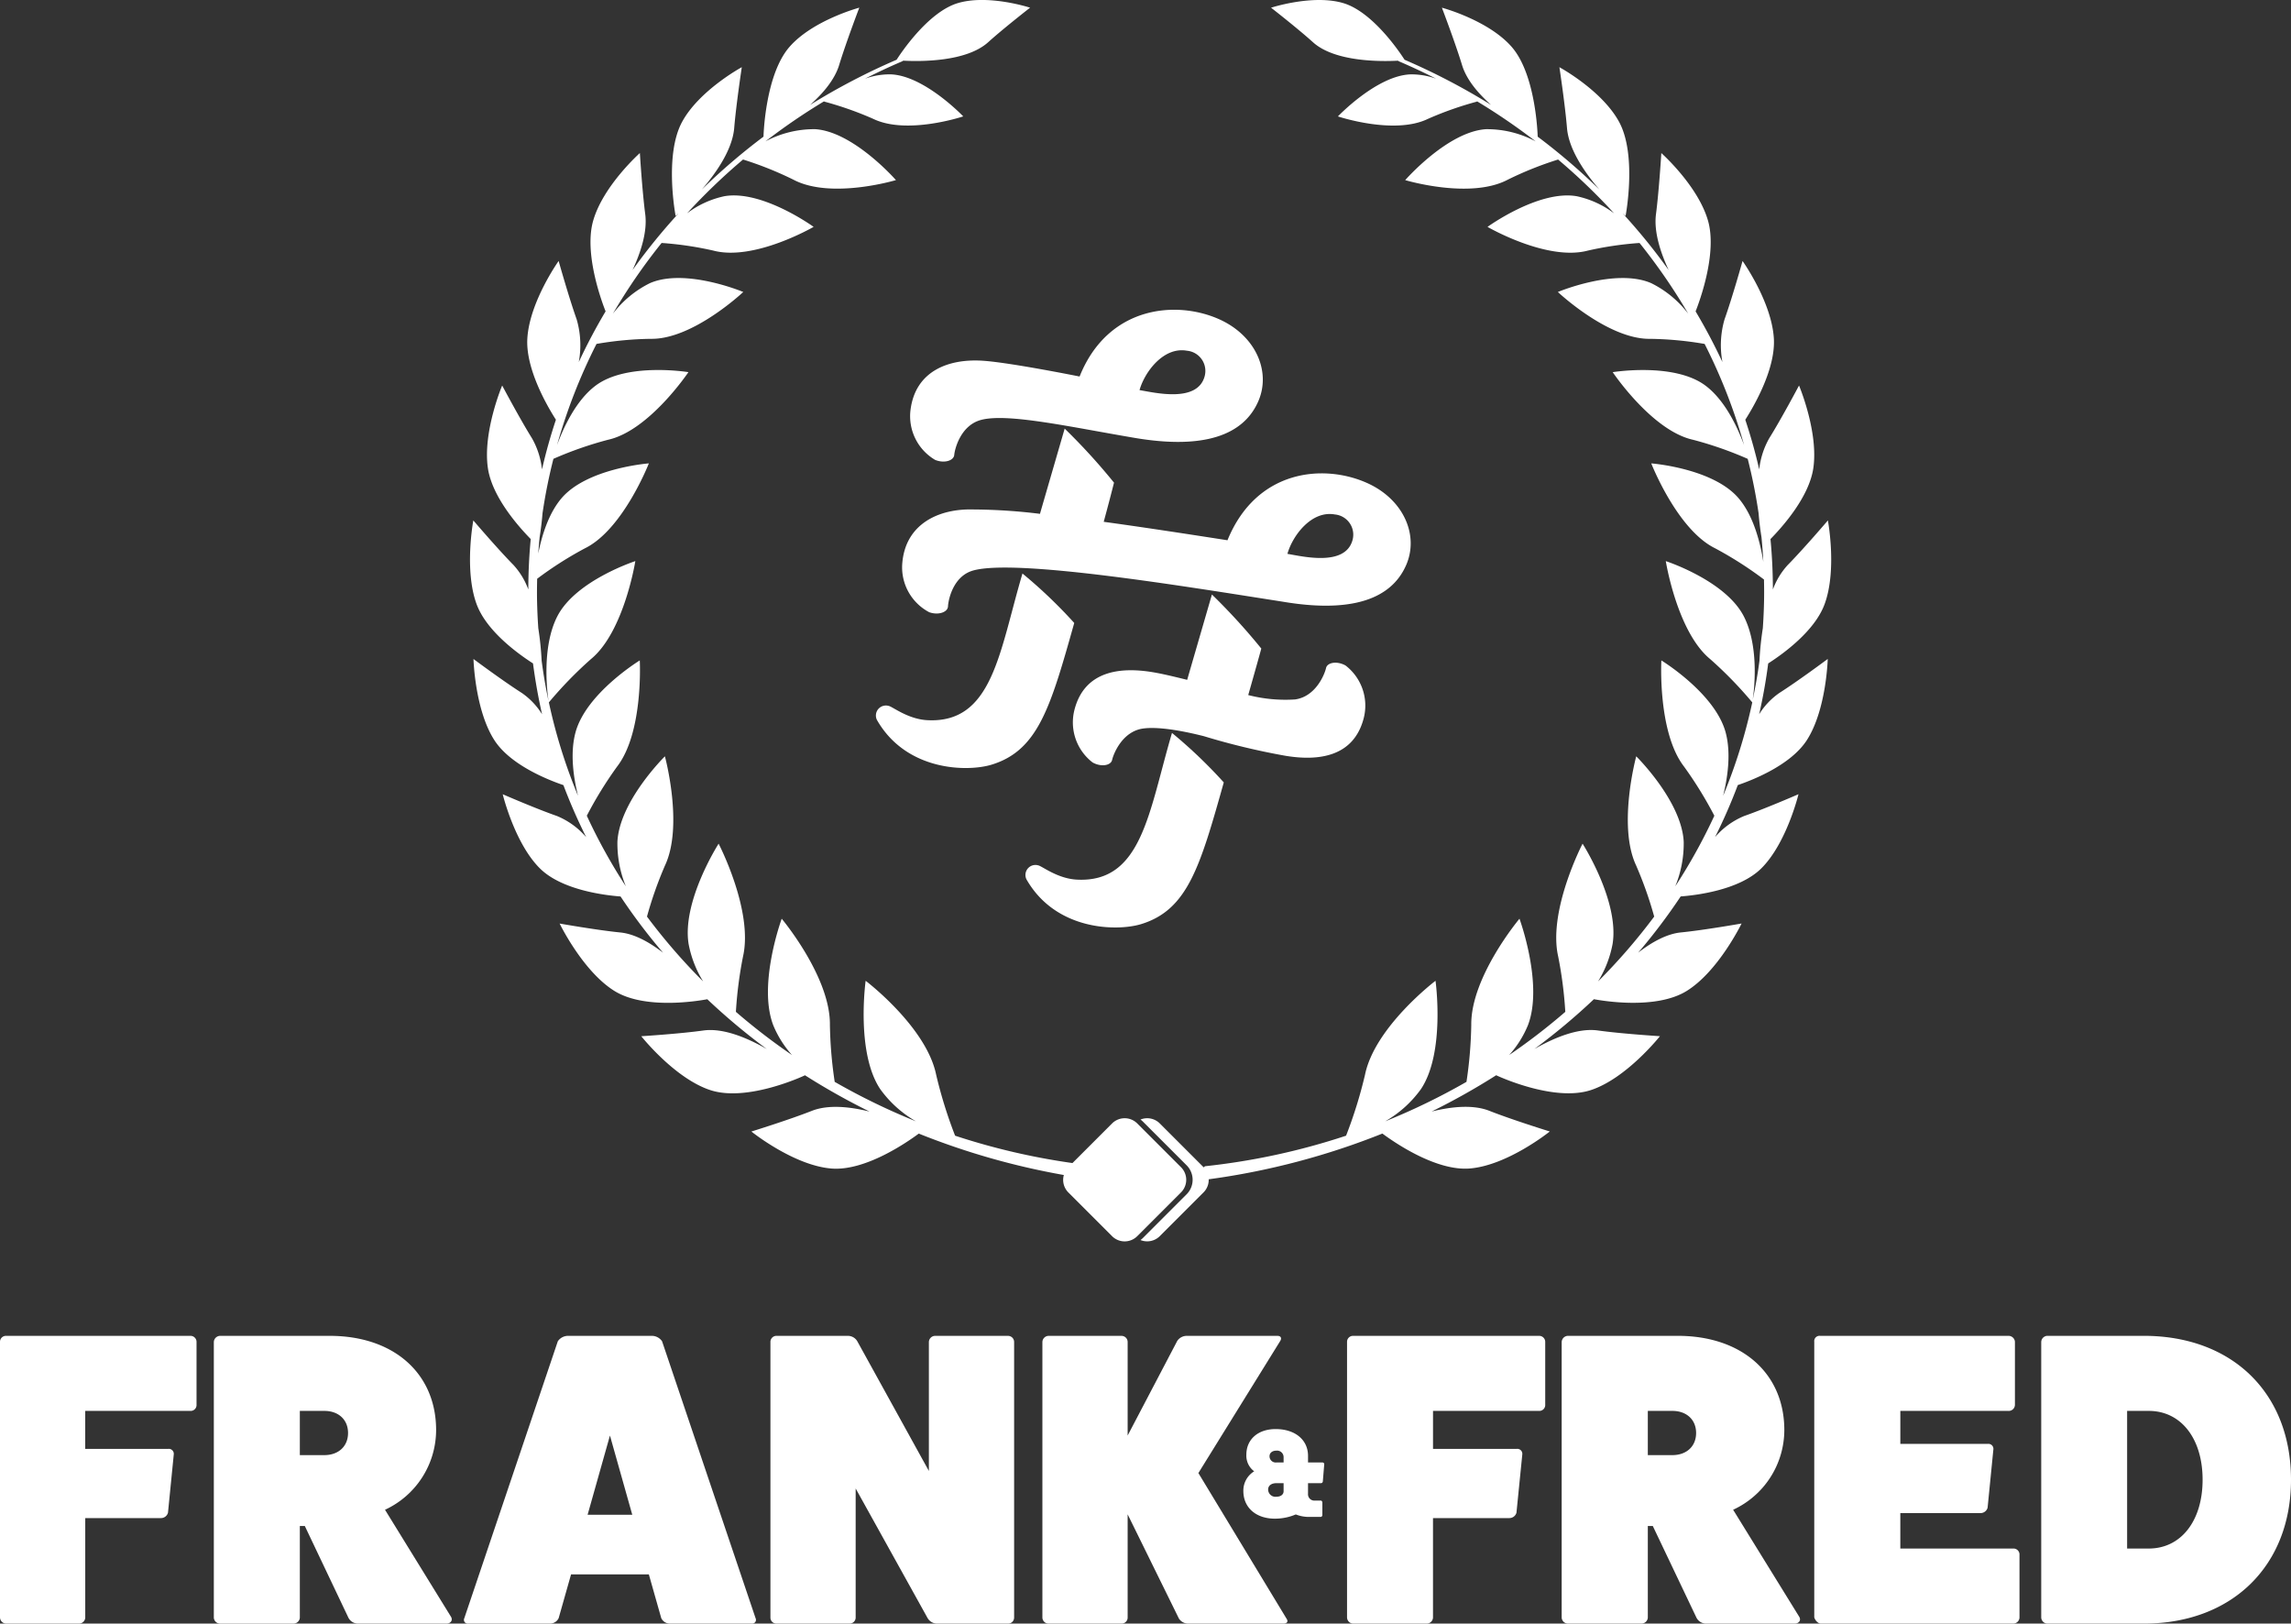
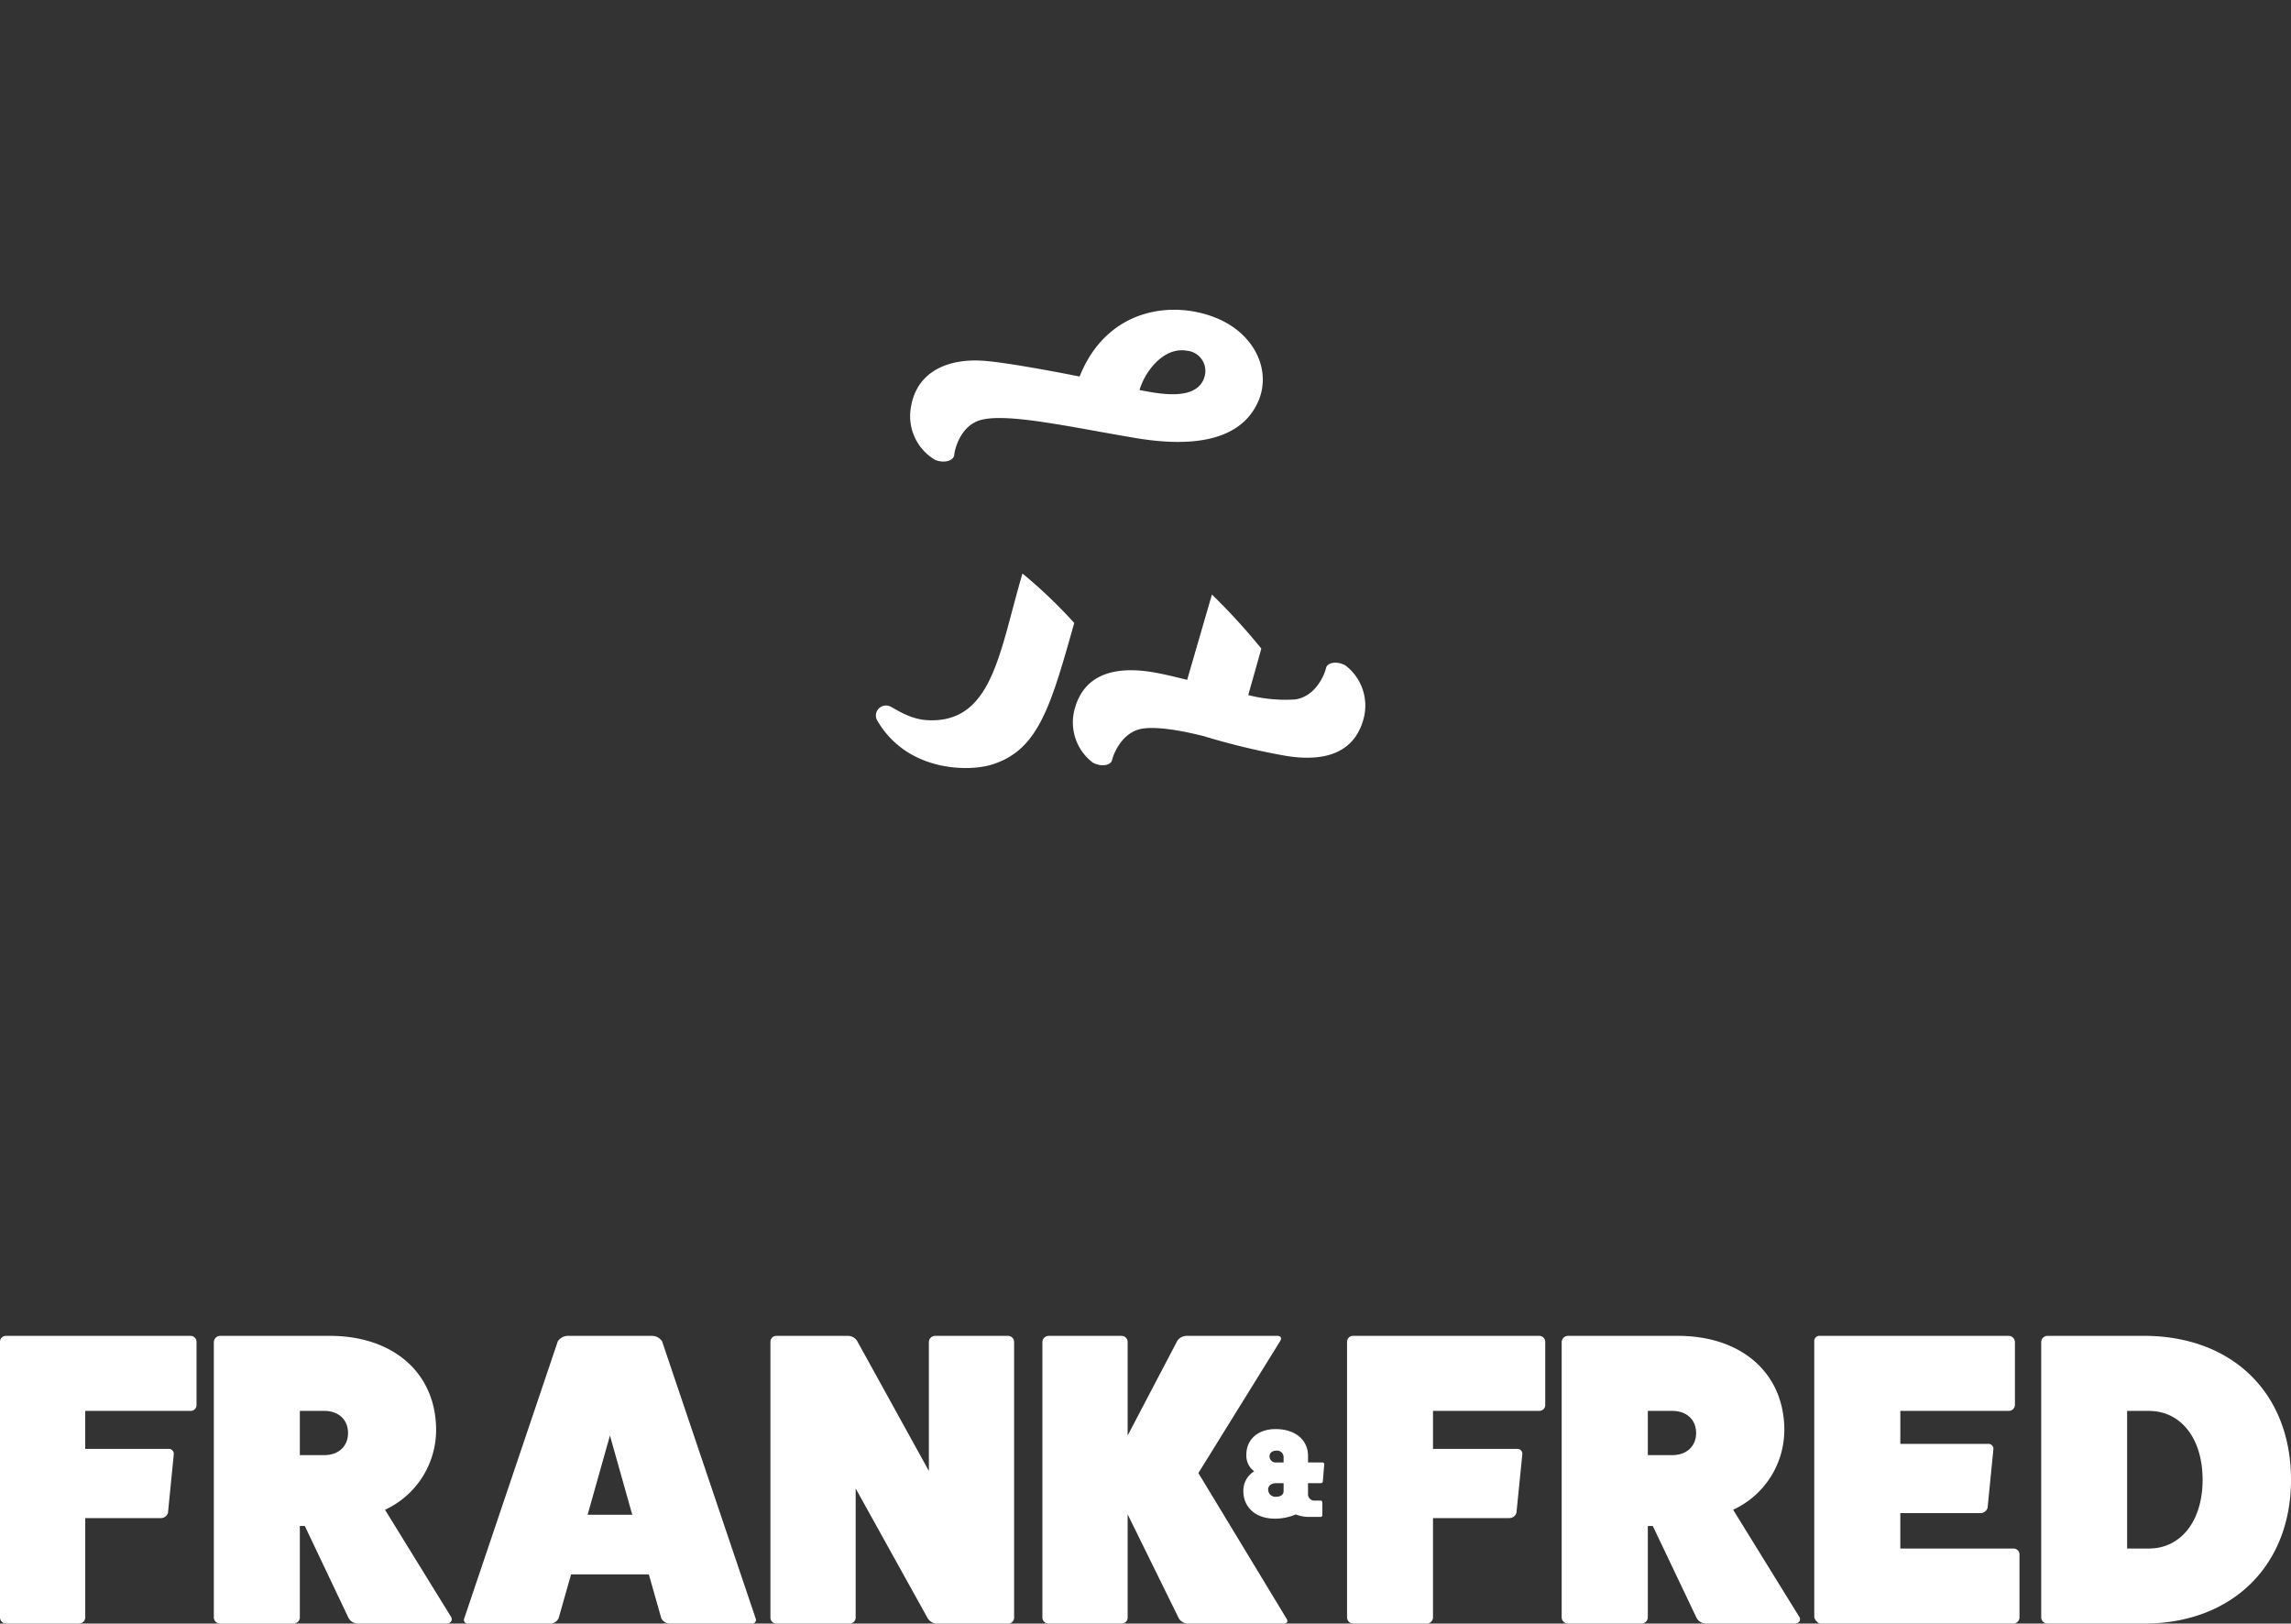
<svg xmlns="http://www.w3.org/2000/svg" width="404.954" height="286.96" viewBox="0 0 404.954 286.96">
  <rect x="0" y="0" width="404.954" height="286.96" fill="#333333" stroke="none" />
  <g transform="translate(0)">
    <g transform="translate(0 236.101)">
      <path d="M4548.657,215.035h-14.7v-6.708h18.575a1.04,1.04,0,0,0,1.1-1.1V196.092a1.067,1.067,0,0,0-1.1-1.031h-32.614a1.05,1.05,0,0,0-1.025,1.031v48.721a1.117,1.117,0,0,0,1.025,1.106h12.943a1.117,1.117,0,0,0,1.1-1.033V227.27h13.385a1.283,1.283,0,0,0,1.241-.957l1.024-10.319A.881.881,0,0,0,4548.657,215.035Z" transform="translate(-4518.893 -195.059)" fill="#fff" />
      <path d="M4580.851,244.74,4569.172,225.8a15.553,15.553,0,0,0,9.034-14.078c0-10.025-7.491-16.659-18.8-16.659h-19.391a1.134,1.134,0,0,0-1.1,1.106v48.721a1.122,1.122,0,0,0,1.1,1.033h12.928a1.139,1.139,0,0,0,1.175-1.033V228.672H4555l7.638,16.068a1.923,1.923,0,0,0,1.689,1.18h15.718C4580.7,245.92,4581.216,245.4,4580.851,244.74Zm-22.4-28.6h-4.333v-7.814h4.333c2.5,0,4.188,1.548,4.188,3.906S4560.944,216.142,4558.447,216.142Z" transform="translate(-4501.119 -195.06)" fill="#fff" />
      <path d="M4613.882,244.963l-16.528-48.944a2.209,2.209,0,0,0-1.754-.959h-14.918a2.21,2.21,0,0,0-1.756.959L4562.4,244.963a.664.664,0,0,0,.659.957h14.48a1.7,1.7,0,0,0,1.534-.957l2.195-7.74h13.75l2.194,7.74a1.7,1.7,0,0,0,1.535.957h14.48A.663.663,0,0,0,4613.882,244.963Zm-29.689-18.281,3.948-14,3.947,14Z" transform="translate(-4480.328 -195.06)" fill="#fff" />
      <path d="M4606.091,244.886V222.037l12.725,22.925a1.991,1.991,0,0,0,1.537.957H4633a1.065,1.065,0,0,0,1.1-1.033V196.165a1.079,1.079,0,0,0-1.1-1.1h-12.945a1.118,1.118,0,0,0-1.023,1.1v22.776l-12.651-22.923a1.933,1.933,0,0,0-1.683-.957h-12.65a1.065,1.065,0,0,0-1.023,1.1v48.721a1.049,1.049,0,0,0,1.023,1.033h12.943A1.067,1.067,0,0,0,4606.091,244.886Z" transform="translate(-4454.845 -195.059)" fill="#fff" />
      <path d="M4644.061,219.311l14.479-23.366c.293-.515.073-.884-.512-.884h-16.015a2.039,2.039,0,0,0-1.683.884l-8.773,16.732V196.165a1.082,1.082,0,0,0-1.1-1.1h-12.946a1.118,1.118,0,0,0-1.023,1.1v48.721a1.1,1.1,0,0,0,1.023,1.033h12.946a1.068,1.068,0,0,0,1.1-1.033V226.608l9.066,18.426a1.98,1.98,0,0,0,1.537.885h16.965c.585,0,.878-.368.512-.885Z" transform="translate(-4432.236 -195.059)" fill="#fff" />
      <path d="M4649.023,213.349a.335.335,0,0,0,.33-.33L4649.6,210a.307.307,0,0,0-.331-.308h-2.533v-1.167c0-2.841-2.29-4.737-5.727-4.737-3.105,0-5.175,1.807-5.175,4.538a3.435,3.435,0,0,0,1.386,2.928,3.983,3.983,0,0,0-1.916,3.481c0,2.928,2.226,4.888,5.571,4.888a9.47,9.47,0,0,0,3.7-.748,6.288,6.288,0,0,0,2.226.44h2.137a.319.319,0,0,0,.33-.353v-2.247c-.047-.176-.154-.285-.264-.285h-1.125a1.117,1.117,0,0,1-1.144-1.212v-1.871Zm-6.607,1.431c0,.572-.5.968-1.276.968a1.291,1.291,0,0,1-1.455-1.278c0-.682.573-1.121,1.455-1.121h1.276Zm0-5.088h-1.276a1.1,1.1,0,0,1-1.211-1.1c0-.595.483-.991,1.211-.991a1.148,1.148,0,0,1,1.276,1.144Z" transform="translate(-4415.53 -187.31)" fill="#fff" />
      <g transform="translate(238.1)">
        <path d="M4678.939,195.061h-32.895a1.054,1.054,0,0,0-1.033,1.031v48.721a1.12,1.12,0,0,0,1.033,1.106H4659.1a1.124,1.124,0,0,0,1.106-1.033V227.27h13.5a1.3,1.3,0,0,0,1.254-.957l1.033-10.319a.885.885,0,0,0-.959-.959h-14.825v-6.708h18.734a1.043,1.043,0,0,0,1.1-1.1V196.092A1.07,1.07,0,0,0,4678.939,195.061Z" transform="translate(-4645.011 -195.059)" fill="#fff" />
        <path d="M4707.114,244.74l-11.7-18.943a15.552,15.552,0,0,0,9.049-14.078c0-10.025-7.5-16.659-18.834-16.659H4666.21a1.134,1.134,0,0,0-1.1,1.106v48.721a1.122,1.122,0,0,0,1.1,1.033h12.947a1.141,1.141,0,0,0,1.179-1.033V228.672h.882l7.652,16.068a1.928,1.928,0,0,0,1.69,1.18h15.745C4706.966,245.92,4707.483,245.4,4707.114,244.74Zm-22.437-28.6h-4.341v-7.814h4.341c2.5,0,4.193,1.548,4.193,3.906S4687.177,216.142,4684.677,216.142Z" transform="translate(-4627.169 -195.06)" fill="#fff" />
        <path d="M4723.933,232.651h-19.965v-6.264h14.186a1.289,1.289,0,0,0,1.244-.959l1.022-10.319a.879.879,0,0,0-.949-.957h-15.5v-5.824h19.086a1.1,1.1,0,0,0,1.17-1.1V196.092a1.137,1.137,0,0,0-1.17-1.031H4689.78a.928.928,0,0,0-1.023,1.031v48.721c.146.517.658,1.106,1.168,1.106h34.008a1.12,1.12,0,0,0,1.1-1.033V233.61A1.06,1.06,0,0,0,4723.933,232.651Z" transform="translate(-4606.171 -195.059)" fill="#fff" />
        <path d="M4728.138,195.06h-17.1a1.126,1.126,0,0,0-1.032,1.106v48.647a1.124,1.124,0,0,0,1.032,1.106h17.1c15.627,0,26.02-10.246,26.02-25.43C4754.157,205.158,4743.765,195.06,4728.138,195.06Zm.885,37.592h-3.834V208.328h3.834c5.677,0,9.509,4.865,9.509,12.162S4734.7,232.652,4729.022,232.652Z" transform="translate(-4587.303 -195.06)" fill="#fff" />
      </g>
    </g>
    <g transform="translate(154.808 54.749)">
      <path d="M4657.737,100.15c-7.626-3.432-19.71-2.362-24.7,10.11,0,0-12.068-2.432-17-2.781-6.018-.427-12.037,1.707-12.893,8.743A8.957,8.957,0,0,0,4607.51,125c1.606.655,3.274.136,3.37-.876.088-1.038,1.116-5.22,4.726-6.19,4.692-1.259,15.862,1.259,27.184,3.175,15.09,2.552,20-2.294,21.824-6.449C4666.916,109.425,4664.212,103.065,4657.737,100.15Zm-2.585,10.03c-1.258,4.8-8.866,2.919-11.521,2.481.923-3.262,4.278-7.7,8.374-6.961A3.584,3.584,0,0,1,4655.151,110.18Z" transform="translate(-4597.018 -98.462)" fill="#fff" />
      <path d="M4620.31,156.946c8.261-2.513,10.45-10.2,14.631-25.052a86.163,86.163,0,0,0-9.152-8.741c-4.1,13.848-5.263,26.533-16.818,25.923-3.418-.181-6.133-2.379-6.806-2.515a1.768,1.768,0,0,0-2.105,2.462C4605.269,158.145,4616.113,158.223,4620.31,156.946Z" transform="translate(-4599.868 -76.538)" fill="#fff" />
-       <path d="M4639.79,138.079c-4.1,13.85-5.264,26.534-16.818,25.925-3.42-.181-6.133-2.379-6.808-2.515a1.766,1.766,0,0,0-2.1,2.462c5.209,9.122,16.055,9.2,20.25,7.923,8.259-2.513,10.45-10.2,14.63-25.052A86.383,86.383,0,0,0,4639.79,138.079Z" transform="translate(-4587.438 -63.285)" fill="#fff" />
-       <path d="M4684.541,119.211c-7.626-3.432-19.562-2.481-24.7,10.11-6.9-1.076-14.639-2.267-21.875-3.26.748-2.743,1.334-5,1.819-6.921a109.662,109.662,0,0,0-8.72-9.551c-4.987,17.186-3.843,13.238-4.366,15.062a100.751,100.751,0,0,0-11.812-.772c-6.031-.17-12,2.517-12.533,9.583a8.956,8.956,0,0,0,4.763,8.575c1.636.585,3.277-.011,3.324-1.025.044-1.042.843-5.331,4.441-6.343,7.592-2.135,37.468,2.815,54.708,5.507,15.091,2.554,20-2.292,21.825-6.447C4693.719,128.488,4691.017,122.126,4684.541,119.211Zm-2.584,10.032c-1.259,4.8-8.865,2.919-11.521,2.481.922-3.262,4.276-7.7,8.373-6.963A3.585,3.585,0,0,1,4681.957,129.243Z" transform="translate(-4597.682 -88.583)" fill="#fff" />
      <path d="M4642.9,125.12c-5.006,17.252-3.834,13.206-4.373,15.084-2.768-.689-4.514-1.091-6.045-1.348-5.948-1-12.152-.185-13.892,6.689a8.926,8.926,0,0,0,3.218,9.256c1.51.853,3.231.546,3.451-.446.223-1.019,1.771-5.039,5.478-5.55,2.354-.325,6.176.2,10.73,1.35a123.822,123.822,0,0,0,14.377,3.459c5.951,1,12.154.185,13.9-6.689a8.936,8.936,0,0,0-3.221-9.256c-1.511-.853-3.23-.546-3.452.447-.221,1.018-1.771,5.039-5.474,5.549a26.457,26.457,0,0,1-8.279-.774c1.134-3.983,2.1-7.421,2.309-8.22A109.851,109.851,0,0,0,4642.9,125.12Z" transform="translate(-4583.49 -74.792)" fill="#fff" />
    </g>
    <g transform="translate(83.068 0)">
-       <path d="M4734.549,196.24q1.008-4.406,1.6-8.983c2.724-1.746,8.178-5.709,9.941-10.4,2.269-6.039.61-14.873.61-14.873s-4.252,4.986-7.081,7.859a13.019,13.019,0,0,0-2.64,4.342q-.01-4.5-.427-8.909c2.276-2.322,6.828-7.5,7.57-12.515.948-6.415-2.524-14.624-2.524-14.624s-3.105,5.858-5.266,9.322a14.229,14.229,0,0,0-1.769,5.511q-1.023-4.463-2.463-8.784c1.621-2.541,5.394-9.077,5.047-14.42-.417-6.47-5.529-13.64-5.529-13.64s-1.8,6.436-3.185,10.319a16.329,16.329,0,0,0-.375,7.55,100.035,100.035,0,0,0-4.74-8.96c.791-2.011,3.817-10.323,2.2-16.008-1.765-6.2-8.259-11.973-8.259-11.973s-.41,6.691-.944,10.8c-.4,3.075.767,6.712,2.244,9.885a105.076,105.076,0,0,0-8.139-10.03c.326.3.521.463.521.463s2.048-10.691-1.124-16.587c-3.022-5.618-10.574-9.708-10.574-9.708s1,6.613,1.34,10.738c.313,3.795,3.115,7.859,5.729,10.884a110.7,110.7,0,0,0-10.906-9.343c-.02-.676-.387-11.02-4.576-15.845-4.13-4.756-12.358-6.953-12.358-6.953s2.364,6.2,3.562,10.136c.787,2.6,2.855,5.024,5.133,7.049a115.624,115.624,0,0,0-15.292-7.982c-.475-.749-5.413-8.377-10.793-10s-12.806.8-12.806.8,4.682,3.644,7.416,6.109c3.863,3.483,11.939,3.419,15.007,3.257l.212.125c2.223.95,4.4,1.977,6.548,3.06a12.859,12.859,0,0,0-4.516-.768c-5.966.2-12.85,7.431-12.85,7.431s9.95,3.334,15.92.432a60.077,60.077,0,0,1,8.7-3.06l-.138-.108a110.729,110.729,0,0,1,10.48,7.153,18.282,18.282,0,0,0-8.807-2.158c-6.787.451-14.262,9-14.262,9s11.509,3.459,18.164-.093a62.006,62.006,0,0,1,8.861-3.545,107.831,107.831,0,0,1,9.9,9.507,16.789,16.789,0,0,0-6.6-3.021c-6.7-1.163-15.773,5.418-15.773,5.418s10.48,6.094,17.7,4.2a59.854,59.854,0,0,1,9.17-1.355,103.56,103.56,0,0,1,8.612,12.509,18.565,18.565,0,0,0-6.556-5.411c-6.283-2.719-16.494,1.565-16.494,1.565s8.928,8.424,16.354,8.28a61.04,61.04,0,0,1,9.588.9,98.052,98.052,0,0,1,6.98,17.9c-1.088-2.981-3.312-7.91-6.845-10.544-5.544-4.138-16.382-2.367-16.382-2.367s6.922,10.332,14.183,11.947a64.761,64.761,0,0,1,9.681,3.376,95.118,95.118,0,0,1,1.922,9.613c.137,1.709.344,3.194.512,4.24.143,1.442.246,2.894.325,4.352-.5-3.211-1.668-8.052-4.352-11.222-4.532-5.348-15.456-6.181-15.456-6.181s4.575,11.724,11.305,15.014a65.98,65.98,0,0,1,8.618,5.509c.028,1.216.038,2.435.016,3.659q-.047,2.5-.222,4.961a53.4,53.4,0,0,0-.59,5.733c-.325,2.441-.7,4.539-1.2,6.923.177-1.137,1.31-9.262-1.609-14.845-3.291-6.29-13.75-9.683-13.75-9.683s2,12.524,7.857,17.327a70.869,70.869,0,0,1,7.429,7.642,94.968,94.968,0,0,1-5.151,16.508c.776-3.119,1.449-7.508.438-11.225-1.884-6.919-11.356-12.7-11.356-12.7s-.687,12.7,4.016,18.773a69.871,69.871,0,0,1,5.35,8.679,99.25,99.25,0,0,1-6.906,12.473,19.931,19.931,0,0,0,1.49-7.893c-.383-7.2-8.392-15.082-8.392-15.082s-3.331,12.237-.025,19.277A68.435,68.435,0,0,1,4716,232a105.558,105.558,0,0,1-9.922,11.461,19.441,19.441,0,0,0,2.569-6.638c1.205-7.546-5.309-17.709-5.309-17.709s-6.154,11.83-4.31,19.942a72.451,72.451,0,0,1,1.258,9.779,110.869,110.869,0,0,1-9.92,7.635,18.256,18.256,0,0,0,3.3-5.231c2.8-7.206-1.48-18.862-1.48-18.862s-8.619,10.27-8.522,18.769a74.836,74.836,0,0,1-.847,10.063,115.683,115.683,0,0,1-14.372,6.981,20.066,20.066,0,0,0,6.339-5.718c4.321-6.5,2.562-19.126,2.562-19.126s-10.747,8.146-12.467,16.627a80.191,80.191,0,0,1-3.344,10.753,119.524,119.524,0,0,1-24.946,5.4l-.223.2-.024-.032-7.734-7.733a3.148,3.148,0,0,0-3.412-.689,3.366,3.366,0,0,1,.425.359l7.733,7.733a3.62,3.62,0,0,1,0,5.114l-7.733,7.733a3.533,3.533,0,0,1-.425.359,3.152,3.152,0,0,0,3.412-.691l7.734-7.733a3.129,3.129,0,0,0,.912-2.315,129.256,129.256,0,0,0,30.7-8.082c2.106,1.563,9.466,6.649,15.427,6.175,6.7-.532,14.162-6.542,14.162-6.542s-6.651-2.062-10.663-3.646c-2.915-1.152-6.736-.75-10.222.119a121.222,121.222,0,0,0,11.535-6.491c-.069.055-.107.089-.107.089s10.084,4.778,16.706,2.617c6.309-2.062,12.22-9.53,12.22-9.53s-6.8-.427-10.967-1.012c-3.5-.491-7.744,1.286-11.226,3.279a113.193,113.193,0,0,0,10.526-8.805c1.582.3,10.938,1.875,16.335-1.42,5.633-3.438,9.765-11.958,9.765-11.958s-6.611,1.169-10.731,1.578c-2.52.249-5.167,1.737-7.55,3.576a103.35,103.35,0,0,0,7.515-9.94c2.485-.183,10.263-1.05,14.2-4.909,4.507-4.412,6.627-13.159,6.627-13.159s-5.856,2.547-9.571,3.84a13.667,13.667,0,0,0-5.183,3.749,96.922,96.922,0,0,0,4.025-9.2c2.877-.984,9.384-3.6,12.186-7.916,3.475-5.36,3.71-14.376,3.71-14.376s-5.185,3.865-8.54,6A12.731,12.731,0,0,0,4734.549,196.24Z" transform="translate(-4506.673 -70)" fill="#fff" />
-       <path d="M4688.1,276.295l-7.731-7.733a3.147,3.147,0,0,0-4.451,0l-7,7a119.462,119.462,0,0,1-20.746-4.835,80.263,80.263,0,0,1-3.344-10.753c-1.722-8.48-12.468-16.627-12.468-16.627s-1.757,12.63,2.563,19.126a20.04,20.04,0,0,0,6.339,5.718,115.683,115.683,0,0,1-14.372-6.981,74.916,74.916,0,0,1-.847-10.063c.1-8.5-8.52-18.769-8.52-18.769s-4.284,11.656-1.48,18.862a18.253,18.253,0,0,0,3.3,5.231,111.058,111.058,0,0,1-9.919-7.635,72.537,72.537,0,0,1,1.259-9.779c1.845-8.112-4.312-19.942-4.312-19.942s-6.512,10.163-5.308,17.709a19.415,19.415,0,0,0,2.571,6.638A105.194,105.194,0,0,1,4593.708,232a68.435,68.435,0,0,1,3.193-9.049c3.3-7.04-.024-19.277-.024-19.277s-8.012,7.882-8.394,15.082a19.931,19.931,0,0,0,1.489,7.893,99.292,99.292,0,0,1-6.9-12.473,69.354,69.354,0,0,1,5.348-8.679c4.7-6.073,4.015-18.773,4.015-18.773s-9.471,5.783-11.354,12.7c-1.012,3.717-.342,8.107.438,11.225a94.968,94.968,0,0,1-5.151-16.508,71.163,71.163,0,0,1,7.425-7.642c5.865-4.8,7.857-17.327,7.857-17.327s-10.459,3.393-13.749,9.683c-2.919,5.582-1.768,13.916-1.591,15.052-.509-2.383-.9-4.69-1.222-7.129a54.4,54.4,0,0,0-.589-5.737q-.174-2.464-.223-4.96c-.022-1.269-.009-2.53.02-3.789a64.6,64.6,0,0,1,8.438-5.379c6.732-3.291,11.306-15.014,11.306-15.014s-10.923.833-15.454,6.181c-2.3,2.715-3.486,6.659-4.094,9.751q.1-1.447.242-2.881c.167-1.044.374-2.534.512-4.242a94.952,94.952,0,0,1,1.924-9.611,64.618,64.618,0,0,1,9.678-3.376c7.262-1.614,14.185-11.947,14.185-11.947s-10.839-1.771-16.382,2.367c-3.533,2.634-5.757,7.563-6.845,10.544a98.053,98.053,0,0,1,6.981-17.9,61.064,61.064,0,0,1,9.588-.9c7.425.143,16.353-8.28,16.353-8.28s-10.21-4.284-16.49-1.565a18.563,18.563,0,0,0-6.558,5.411,103.012,103.012,0,0,1,8.613-12.509,59.9,59.9,0,0,1,9.169,1.355c7.221,1.894,17.7-4.2,17.7-4.2s-9.07-6.581-15.772-5.418a16.766,16.766,0,0,0-6.6,3.021,108,108,0,0,1,9.9-9.507,62.178,62.178,0,0,1,8.863,3.545c6.654,3.551,18.162.093,18.162.093s-7.476-8.548-14.261-9a18.281,18.281,0,0,0-8.806,2.158,110.457,110.457,0,0,1,10.479-7.153c-.082.062-.135.108-.135.108a60.151,60.151,0,0,1,8.7,3.06c5.968,2.9,15.919-.432,15.919-.432s-6.884-7.231-12.848-7.431a12.836,12.836,0,0,0-4.516.768c2.142-1.084,4.321-2.111,6.549-3.06l.208-.125c3.067.162,11.143.227,15.007-3.257,2.733-2.466,7.415-6.109,7.415-6.109s-7.412-2.428-12.8-.8-10.318,9.253-10.794,10a115.825,115.825,0,0,0-15.291,7.982c2.278-2.026,4.346-4.454,5.136-7.049,1.2-3.936,3.559-10.136,3.559-10.136s-8.227,2.2-12.356,6.953c-4.19,4.825-4.556,15.169-4.577,15.845a110.774,110.774,0,0,0-10.9,9.343c2.61-3.024,5.412-7.089,5.725-10.884.34-4.125,1.341-10.738,1.341-10.738s-7.55,4.089-10.574,9.708c-3.172,5.9-1.124,16.587-1.124,16.587s.192-.166.519-.461a105.109,105.109,0,0,0-8.138,10.029c1.478-3.174,2.647-6.81,2.247-9.885-.535-4.108-.947-10.8-.947-10.8s-6.493,5.773-8.258,11.973c-1.618,5.684,1.41,14,2.2,16.008a99.153,99.153,0,0,0-4.74,8.96,16.309,16.309,0,0,0-.375-7.55c-1.382-3.883-3.187-10.319-3.187-10.319s-5.11,7.17-5.527,13.64c-.348,5.343,3.425,11.879,5.046,14.42q-1.435,4.316-2.464,8.784a14.161,14.161,0,0,0-1.768-5.511c-2.159-3.464-5.265-9.322-5.265-9.322s-3.473,8.209-2.522,14.624c.739,5.012,5.291,10.193,7.568,12.515q-.419,4.406-.426,8.909a13.035,13.035,0,0,0-2.64-4.342c-2.83-2.873-7.08-7.859-7.08-7.859s-1.662,8.834.606,14.873c1.763,4.688,7.218,8.65,9.942,10.4q.6,4.573,1.6,8.983a12.741,12.741,0,0,0-3.58-3.764c-3.356-2.137-8.54-6-8.54-6s.238,9.017,3.711,14.376c2.8,4.318,9.309,6.932,12.184,7.916a97.438,97.438,0,0,0,4.027,9.2,13.692,13.692,0,0,0-5.183-3.749c-3.717-1.293-9.573-3.84-9.573-3.84s2.119,8.747,6.628,13.159c3.94,3.859,11.718,4.725,14.2,4.909a102.7,102.7,0,0,0,7.513,9.94c-2.382-1.839-5.029-3.326-7.549-3.576-4.122-.41-10.731-1.578-10.731-1.578s4.131,8.52,9.762,11.958c5.4,3.294,14.754,1.718,16.338,1.42a112.663,112.663,0,0,0,10.525,8.807c-3.48-2-7.722-3.772-11.228-3.281-4.168.585-10.965,1.012-10.965,1.012s5.91,7.469,12.22,9.53c6.622,2.162,16.7-2.617,16.7-2.617l-.106-.089a121.343,121.343,0,0,0,11.535,6.491c-3.489-.868-7.309-1.271-10.223-.119-4.012,1.584-10.663,3.646-10.663,3.646s7.46,6.009,14.161,6.542c5.96.474,13.322-4.612,15.426-6.175a128.986,128.986,0,0,0,25.642,7.319,3.139,3.139,0,0,0,.791,3.077l7.733,7.733a3.147,3.147,0,0,0,4.451,0l7.731-7.733A3.148,3.148,0,0,0,4688.1,276.295Z" transform="translate(-4562.417 -70)" fill="#fff" />
-     </g>
+       </g>
  </g>
</svg>